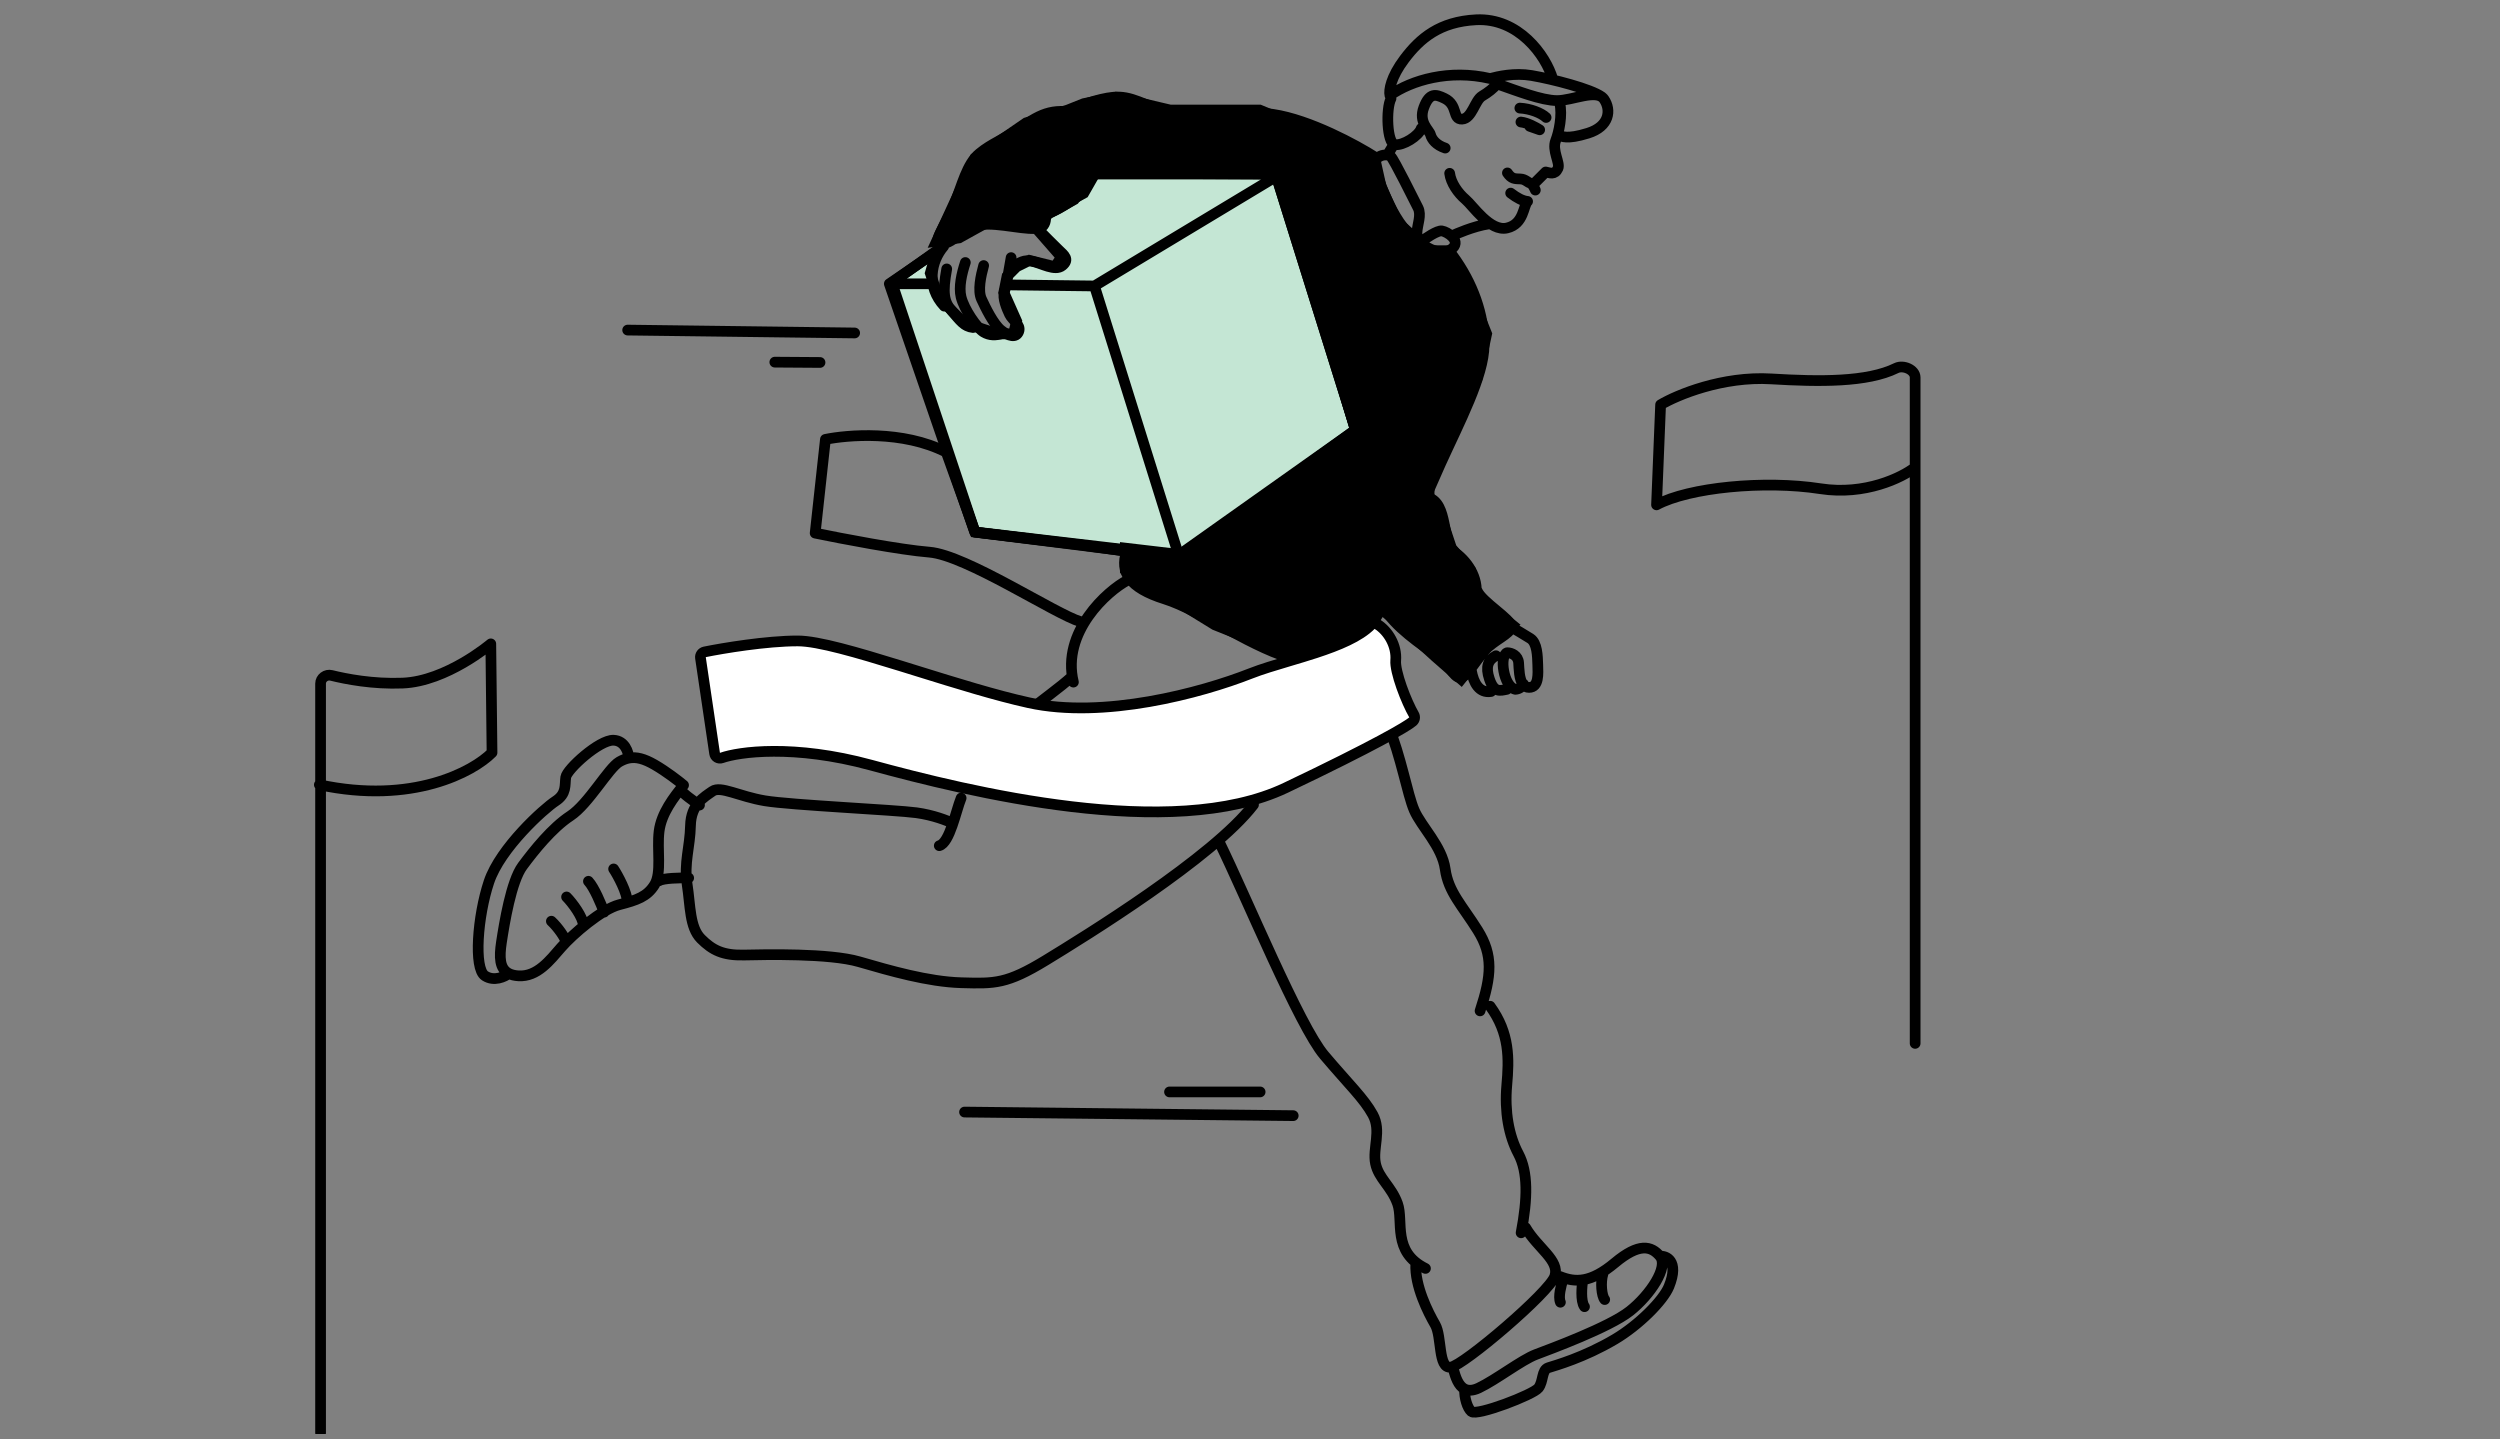
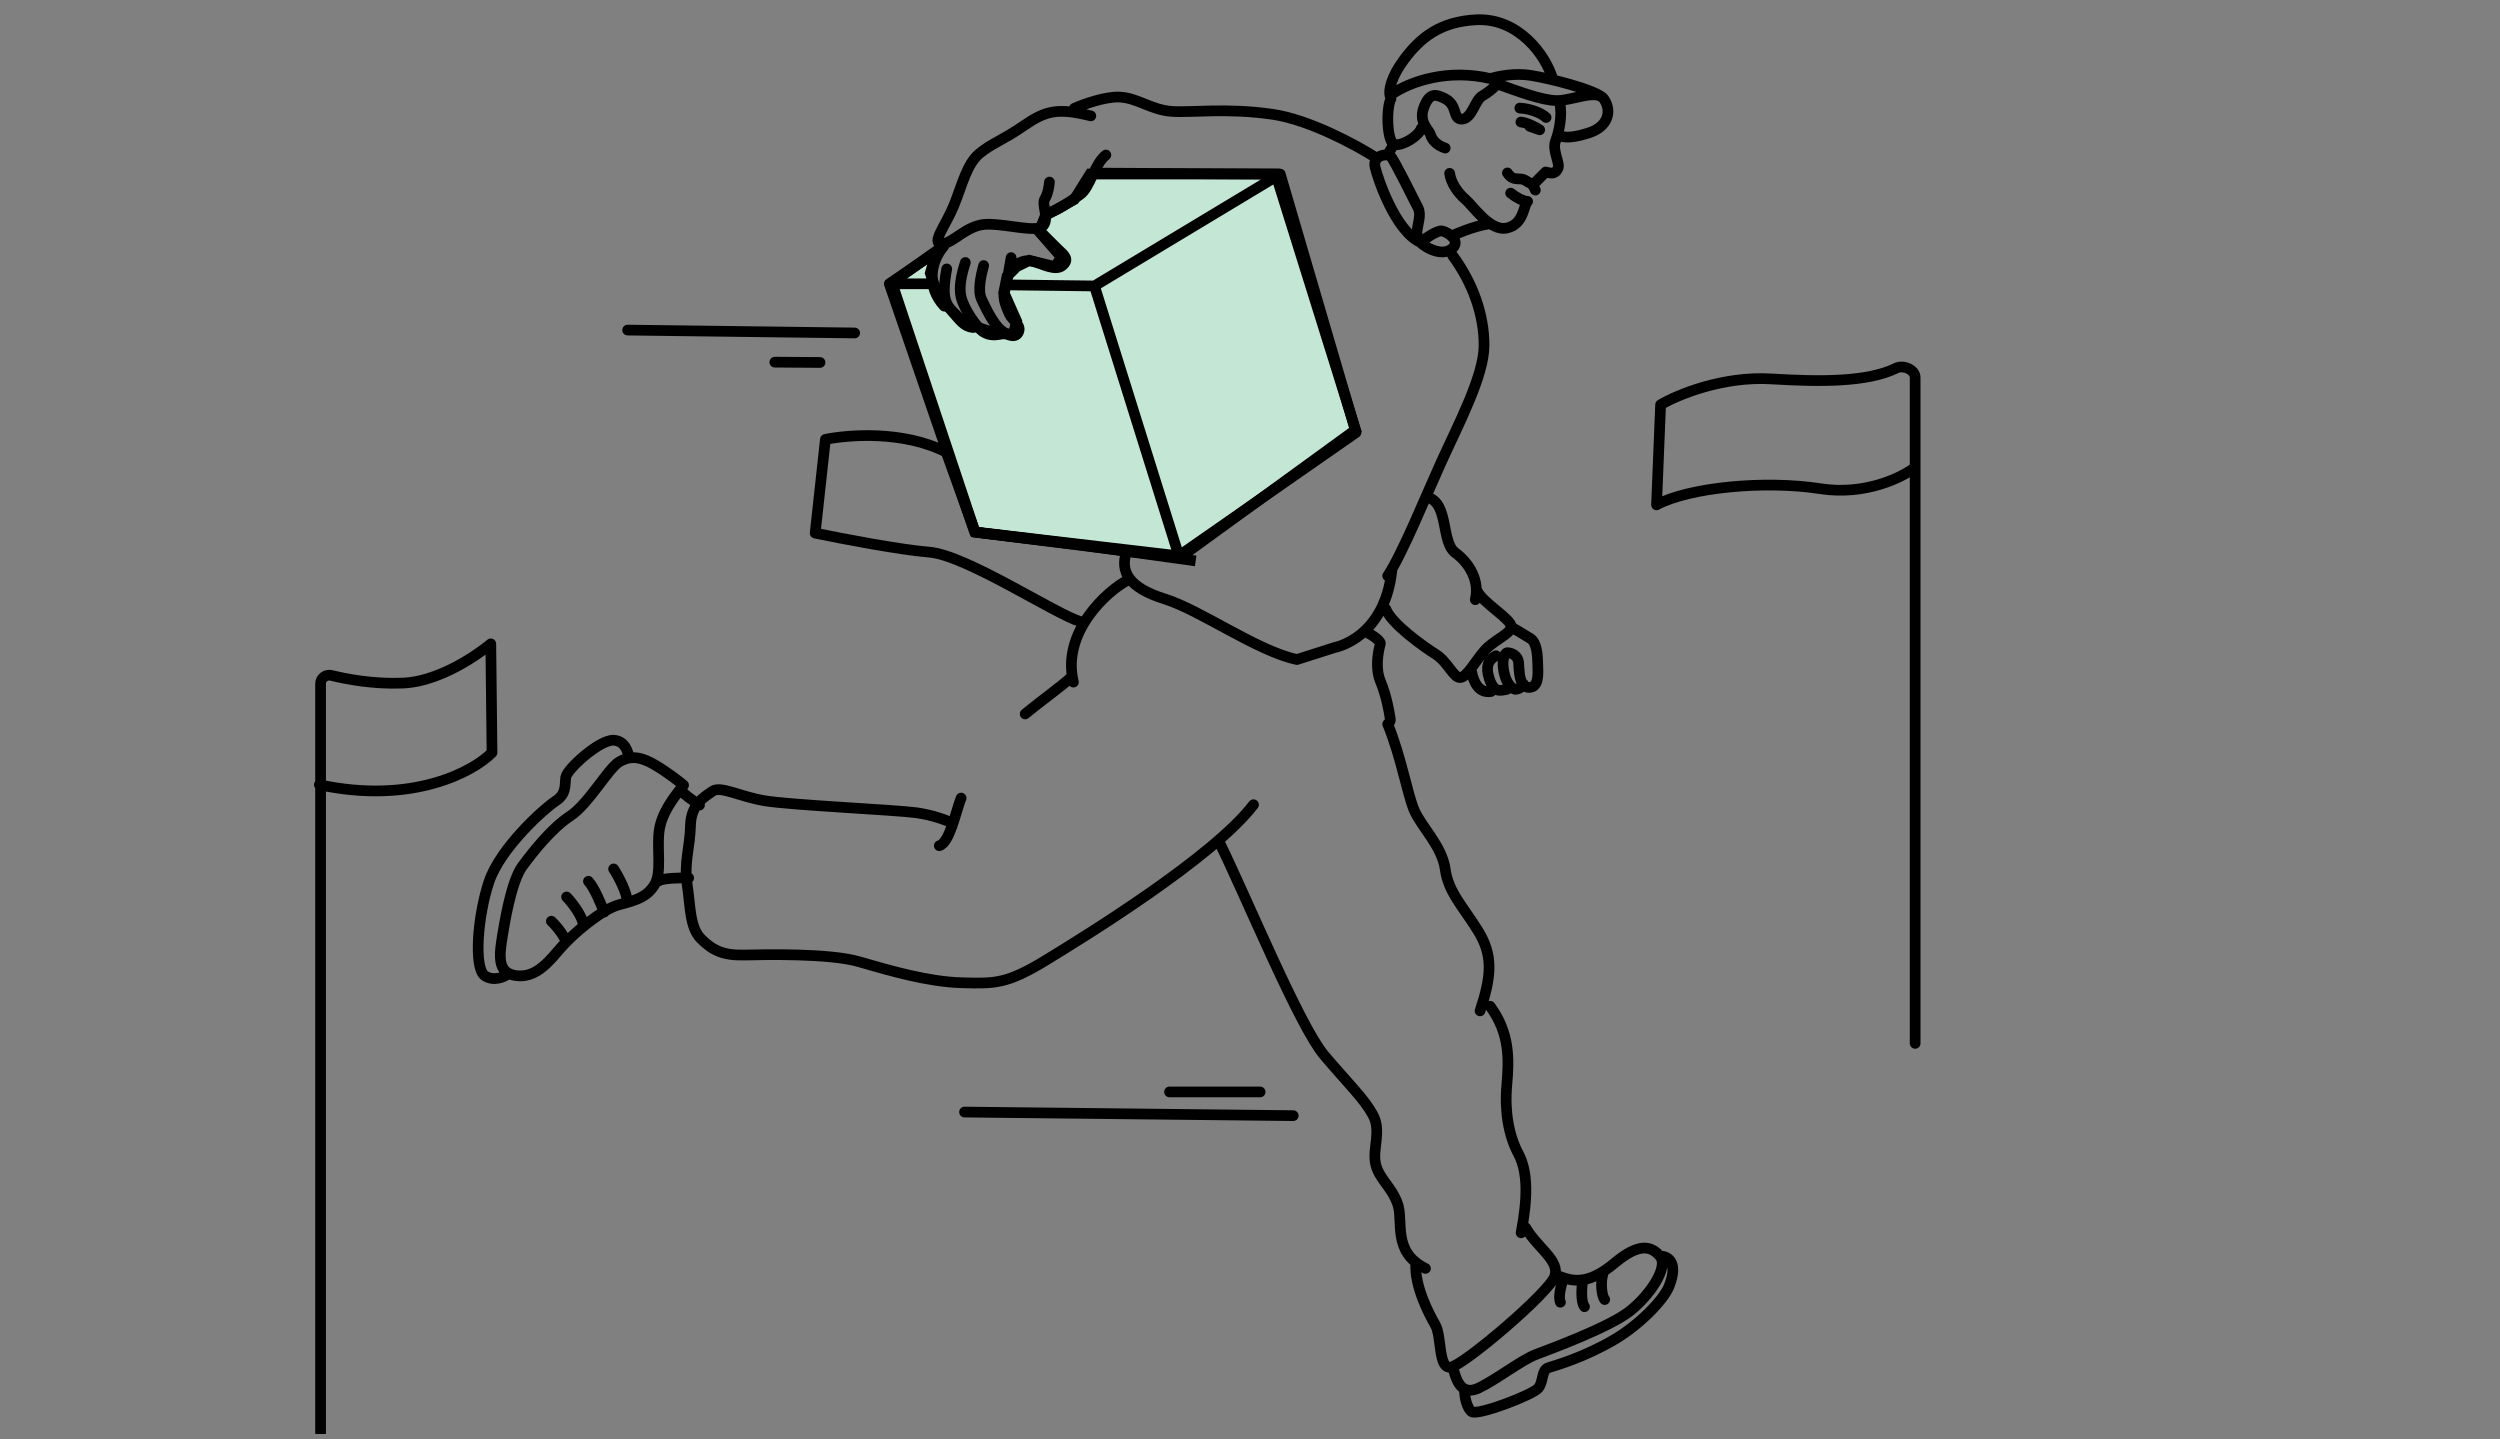
<svg xmlns="http://www.w3.org/2000/svg" fill="none" height="190" viewBox="0 0 330 190" width="330">
  <rect x="0" y="0" width="330" height="190" fill="#808080" stroke="none" />
  <clipPath id="a">
    <path d="m0 .714h330v188.571h-330z" />
  </clipPath>
  <g clip-path="url(#a)" stroke="#000" stroke-width="1.414">
    <path d="m117.732 37.32 5.91-4.221-.845 2.955.845 2.533 1.266 1.688 2.532 2.533 1.689.422 2.532.844h2.111l.422-1.688-1.689-3.799.422-2.11 1.267-1.266 1.688-.844 3.377.844.844-1.266-2.955-3.377.845-2.111 3.798-2.11 2.111-3.377h24.481l10.552 33.767-23.215 16.883-27.013-3.377z" fill="#c4e6d4" />
    <g stroke-linejoin="round">
      <path d="m142.635 82.061c-3.287-.967-15.12-8.789-19.954-9.176-3.866-.309-11.664-1.805-15.079-2.514l1.353-12.373c2.836-.58 10.229-1.246 15.952 1.692l3.799 10.552 13.929 1.688 15.195 2.111" />
      <path d="m252.799 137.727v-87.905c0-1.03-1.57-1.69-2.494-1.233-3.828 1.891-10.162 1.81-16.496 1.426-6.428-.39-12.417 2.11-14.609 3.409l-.537 13.215c4.26-2.294 14.256-3.277 21.63-2.13 5.899.918 10.76-1.475 12.453-2.786" stroke-linecap="round" />
      <path d="m191.355 22.878c.157 1.254 1.098 2.614 2.091 3.45.994.837 3.242 4.287 5.49 3.764 2.248-.523 2.134-2.983 2.707-3.506-.623-.05-1.395-.448-2.236-1.095m-.428-2.665c.547.797.946.772 1.718.797.617.02.946.448 1.294.548.349.1.673.921.673.921m-.324-.698 1.693-1.692c.523.1 1.195.448 1.618-.473.325-.707-.822-2.365-.299-3.685.419-1.056.922-3.361.523-4.98m5.559-.775c-1.454-1.055-6.443-2.337-9.265-2.822-2.258-.388-4.438.124-5.474.399-5.359-1.254-10.348.199-13.227 2.223-.162-.665.13-2.426 1.909-4.789 2.082-2.765 4.67-4.943 9.466-5.188 5.587-.286 9.207 4.675 10.12 7.839m-21.353 2.566c-.684 1.312-.541 5.901.514 6.072 1.054.171 3.164-1.14 3.478-2.138m3.164 2.594c-1.197-.399-1.768-1.141-1.939-1.768s-1.625-1.625-.883-3.592c.741-1.967 1.54-1.777 2.737-1.197 1.824.884.997 2.794 2.309 2.737 1.311-.057 1.682-2.48 2.651-3.05.775-.456 1.511-1.026 1.995-1.625m-13.643 7.993-.763 1.266m17.389-6.04c1.38.071 2.83.637 3.466 1.238m-3.325.601c.85.085 2.005.718 2.476 1.025l-1.308-.459m-5.403 12.882c-2.048.292-4.538 1.427-4.538 1.427m-4.513.998c.707-.539 2.266-1.595 2.851-1.502.731.116 2.464 1.232 1.463 2.233-1.233 1.233-3.466.116-4.314-.731zm0 0c-3.312-1.541-5.622-8.434-5.969-9.936-.346-1.502 1.541-1.887 2.08-1.386.432.401 3.096 5.807 3.591 6.766.494.959-.1 2.234-.139 3.274-.038 1.04.437 1.282.437 1.282zm-38.783 40.904c-.854 2.561.28 4.686 5.059 6.178 4.778 1.493 12.144 6.859 17.445 7.993l4.99-1.59s6.54-1.151 7.539-10.142m-.548.691c1.948-2.923 5.034-10.546 6.986-14.84 2.439-5.367 5.732-11.587 5.732-15.612s-1.464-8.172-4.147-11.831m27.377 132.1c1.159 1.391-1.275 5.099-3.998 7.243-2.724 2.144-10.477 4.995-12.385 5.718-1.907.724-5.231 3.322-7.549 4.423-.804.382-1.406.366-1.864.132m25.796-17.516c-1.159-1.391-2.782-1.796-5.969.869-3.187 2.666-5.215 2.608-7.243 1.797m13.212-2.666c.7-.108 2.593.497 1.179 3.983-.755 1.863-3.99 5.104-7.148 6.972-4.087 2.418-7.848 3.453-8.769 3.749s-.625 1.792-1.316 2.68c-.69.888-8.123 3.733-8.847 3.109-.528-.456-.953-1.809-.895-2.977m-1.439-2.45c.227.795.578 2.009 1.439 2.45m18.262-15.198c-.348 1.101-.176 2.927.23 3.39m-2.904-2.512c-.098.648-.314 2.728.236 3.454m-2.866-3.532c-.216.726-.628 2.217-.314 2.944m-124.975-57.195c.502.752 1.881 3.261 1.756 4.327m-5.081-2.697c.753.802 1.693 3.052 2.07 4.076m-4.955-2.007c.753.753 2.195 2.697 2.195 3.701m-4.202-.502c.878.815 1.819 2.195 1.881 2.634m16.242-8.343c-1.077-.025-3.365.015-3.906.375m5.334-9.991c-.751-.501-2.284-1.592-2.404-1.953m-6.92-4.252c-.424.081-.839.248-1.268.496-1.427.827-4.057 5.559-6.46 7.137-2.404 1.577-4.808 4.582-6.31 6.611-1.502 2.028-2.404 7.587-2.78 10.066-.296 1.957-.265 3.493.981 4.127m15.838-28.437c.988-.19 2.023.084 3.389.872 1.562.901 3.205 2.178 3.831 2.704-1.277 1.578-2.93 3.681-3.23 6.085-.301 2.404.376 5.484-.601 7.062-.977 1.577-2.329 2.028-4.658 2.629s-6.16 3.906-7.662 5.634c-1.502 1.728-3.155 3.907-5.634 3.756-.522-.031-.941-.136-1.273-.305m15.838-28.437c-.047-.761-.517-2.298-2.019-2.358-1.878-.075-6.16 3.831-6.31 4.883-.15 1.051.15 2.178-1.352 3.155-1.502.976-7.287 6.16-8.789 10.667-1.502 4.507-2.028 11.419-.526 12.395 1.202.782 2.607.122 3.159-.305m116.169-33.1c.139-.113.205-.286.18-.464-.11-.782-.479-3.035-1.31-5.034-.7-1.686-.317-3.787-.005-4.947.106-.396-1.708-1.603-2.112-1.535m-31.256-6.831c-2.667 1.387-8.749 6.829-7.148 13.444m-6.368 4.2c2.12-1.759 4.654-3.515 6.159-4.915m-14.612 16.023c-.694 1.702-1.497 5.907-2.884 6.285m1.765-2.962c-.672-.337-2.572-1.085-4.79-1.387-2.774-.378-16.579-1.009-19.982-1.576-3.404-.567-5.863-2.017-6.934-1.261-1.072.757-2.837 1.702-2.9 4.539-.063 2.836-.882 4.916-.441 7.753s.315 5.673 1.828 7.186 2.9 2.206 5.673 2.143c2.774-.063 11.283-.252 15.191.883l.122.035c3.893 1.13 9.001 2.613 13.368 2.738l.071.002c4.358.125 5.945.17 11.086-2.965 5.169-3.151 22.125-13.601 27.42-20.535m-4.499 4.965c3.569 7.286 10.557 24.236 13.828 28.102 3.272 3.866 5.242 5.699 6.418 7.846s-.051 4.447.358 6.441 2.096 3.016 2.914 5.316c.818 2.301-.767 6.34 3.68 8.538m-1.278-.613c-.153 2.914 1.636 6.441 2.556 8.026.92 1.584.358 5.827 2.045 5.623 1.687-.205 13.087-9.918 13.752-12.014.664-2.096-2.267-3.695-3.852-6.405m-.596.681c.869-4.55.92-8.027-.358-10.429-1.278-2.403-1.841-5.573-1.534-9.049s.409-6.85-2.198-10.428m-1.329.613c1.534-4.652 1.738-7.361-.307-10.633-2.044-3.272-3.885-5.061-4.294-8.077s-3.169-5.624-4.089-7.771c-.921-2.147-1.701-6.98-3.502-11.376m-1.647-74.822c-2.482-1.589-8.659-4.946-13.506-5.661-6.059-.894-10.727-.199-13.408-.397-2.682-.199-4.469-1.788-6.853-1.887-1.906-.079-4.767.96-5.959 1.49m2.185.993c-4.369-1.093-5.959-.696-8.839 1.291s-4.171 2.285-5.859 3.675-2.285 4.171-3.377 6.853c-1.093 2.682-3.078 5.065-1.589 5.065 1.49 0 3.277-2.582 6.058-2.582s6.543 1.167 7.338.174c.794-.993-.287-2.756.21-3.55.397-.636.563-1.721.596-2.185m-13.964 8.48c-1.692 1.974-2.336 5.318.081 7.896m21.331-19.951c-1.55 1.256-2.09 4.286-3.377 5.2-1.181.838-3.335 2.376-4.275 2.408m-13.356 7.428c-.565 3.143-.403 4.311.684 5.56 1.088 1.249 1.612 2.055 2.78 2.175m-1.007-8.581c-.484 1.49-.886 3.223-.564 4.552.391 1.612 2.093 4.1 2.981 4.633.806.483 1.612.443 2.417.202m-2.417-8.984c-.363 1.329-.806 3.303-.282 4.431.523 1.128 1.571 3.304 2.579 4.11 1.007.806 2.014 1.048 2.336.161.323-.886-.846-1.491-1.208-2.256-.363-.765-.967-2.175-.685-2.981.225-.645.685-3.277.886-4.512m.08 1.168c1.29-.524 1.491-.926 2.7-.685 1.208.242 3.021 1.37 3.988.564.967-.806.242-1.37-.483-2.055-.58-.548-2.095-2.082-2.78-2.78m-19.581 7.242 11.258 32.754 26.963 3.164m-38.221-35.917 6.031-4.115m-6.031 4.115h5.531m32.69 35.917-11.143-35.63m11.143 35.63 23.383-16.285-10.003-34.113m-24.523 14.768-11.143-.138m11.143.138 24.523-14.768m0 0-23.981-.128m-62.159 20.719 29.964.381m-10.539 3.852 5.967.041m80.238 17.805c2.778.806 1.72 5.909 3.608 7.3 1.887 1.391 3.245 3.723 2.649 6.206m.237-1.191c.613 1.516 4.582 3.788 4.51 4.763s-2.309 1.732-3.572 3.211-2.309 3.464-3.175 3.5-1.66-2.093-3.211-3.067c-1.552-.974-5.845-4.005-6.602-5.989m11.292 8.118c.289 1.66 1.047 3.031 2.598 2.779m.649-4.726c-1.045.577-1.406 1.443-.865 3.067.616 1.853 1.407 1.551 2.309 1.371m2.161-.615c-.143.229-.496.589-1.043.615-1.587-.36-2.129-4.473-1.082-4.835.577.001 1.443.361 1.515 1.336.055.733.048 2.203.61 2.884zm0 0c.016-.025.029-.049.04-.07m-.04.07c.185.224.431.363.761.363 1.335 0 1.191-1.84 1.155-2.995-.036-1.155-.072-2.886-.974-3.464-.722-.462-2.033-1.227-2.598-1.552m-45.037 61.405h11.962m-39.018 2.658 43.385.474m27.134-136.113c2.301.797 5.665 2.124 7.7 2.124 2.035 0 5.221-1.593 6.195-.177.973 1.416.727 3.597-2.123 4.481-2.851.884-3.447.387-3.832.298" stroke-linecap="round" />
    </g>
-     <path d="m130.394 29.3 6.753.844 1.267-2.111 4.643-2.533 1.688-2.955 23.637.422 10.552 33.767-23.215 16.461-7.175-.844v2.955l1.688 1.688 4.643 2.11 5.487 3.377 10.552 4.221h1.689l7.175-2.955 2.532-3.377 2.533 2.11 4.643 4.221 3.377 2.955 3.376-4.221 3.377-2.955-4.643-3.799-.844-3.377-2.533-2.955-1.266-3.799-1.688-2.955v-1.266l6.331-14.351 1.266-5.909-1.688-4.221-3.377-6.753h-2.532l-4.221-3.799-2.111-4.643-.844-3.799-15.195-6.331h-11.818l-7.176-1.688-4.22.844-2.111.844-5.487 1.688-6.753 4.643-5.065 10.974 2.954-.422z" fill="#000" />
-     <path d="m94.332 99.479c.031.209.154.394.335.502.181.109.402.131.601.06 2.251-.798 9.507-1.826 19.694.952 6.44 1.757 16.364 4.283 26.534 5.488 10.139 1.201 20.662 1.109 28.222-2.491 5.901-2.81 9.907-4.842 12.521-6.243 1.306-.7 2.268-1.244 2.945-1.65.66-.395 1.092-.683 1.303-.868.255-.223.316-.596.145-.889-.471-.805-1.114-2.224-1.621-3.658-.252-.714-.465-1.417-.606-2.037-.144-.634-.199-1.126-.172-1.44.174-1.997-1.008-3.921-2.412-4.792-.28-.174-.643-.131-.875.103-1.505 1.519-4.207 2.654-7.255 3.651-1.133.371-2.319.724-3.485 1.07-1.876.558-3.7 1.101-5.161 1.677-3.231 1.272-8.077 2.783-13.362 3.7-5.292.918-10.969 1.23-15.886.147-4.325-.952-9.599-2.592-14.636-4.158-.793-.247-1.58-.491-2.357-.731-2.845-.879-5.549-1.693-7.863-2.288-2.295-.59-4.276-.982-5.648-.982-4.145 0-9.914.968-12.273 1.448-.368.075-.613.425-.558.797z" fill="#fff" stroke-linejoin="round" />
    <path d="m42.316 189.139v-98.901c0-.73.716-1.261 1.424-1.085 1.894.471 5.465 1.176 9.406 1.016 5.819-.235 11.639-5.179 11.639-5.179l.162 14.36c-2.479 2.511-10.507 6.874-22.793 4.238" stroke-linecap="round" stroke-linejoin="round" />
  </g>
</svg>